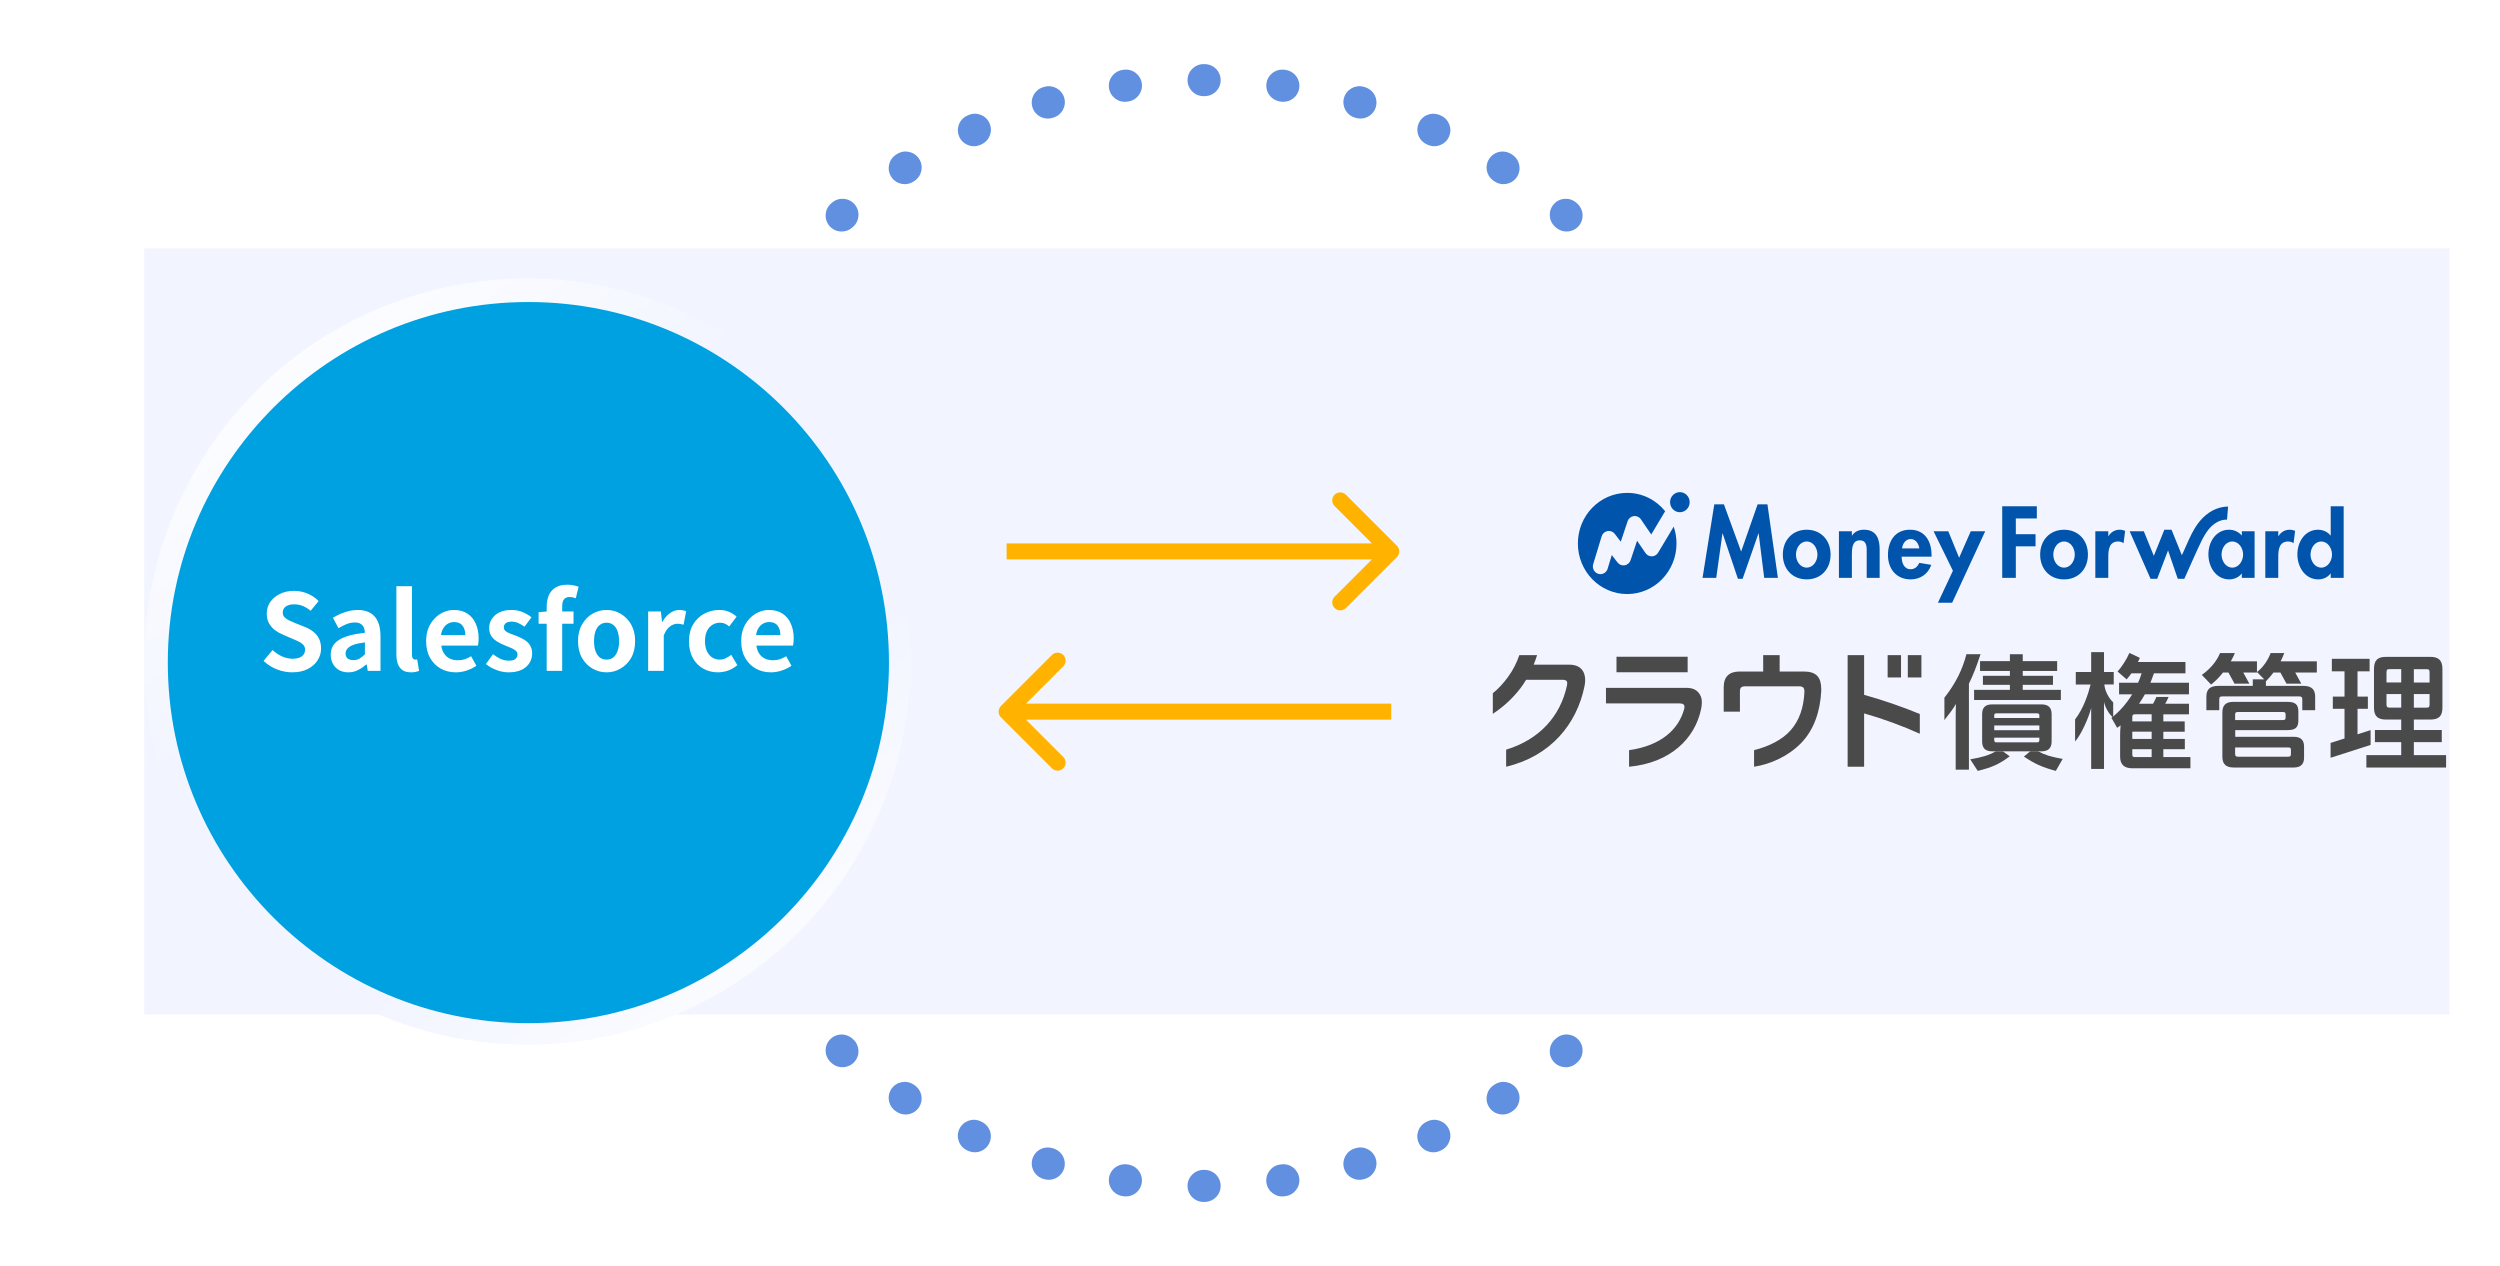
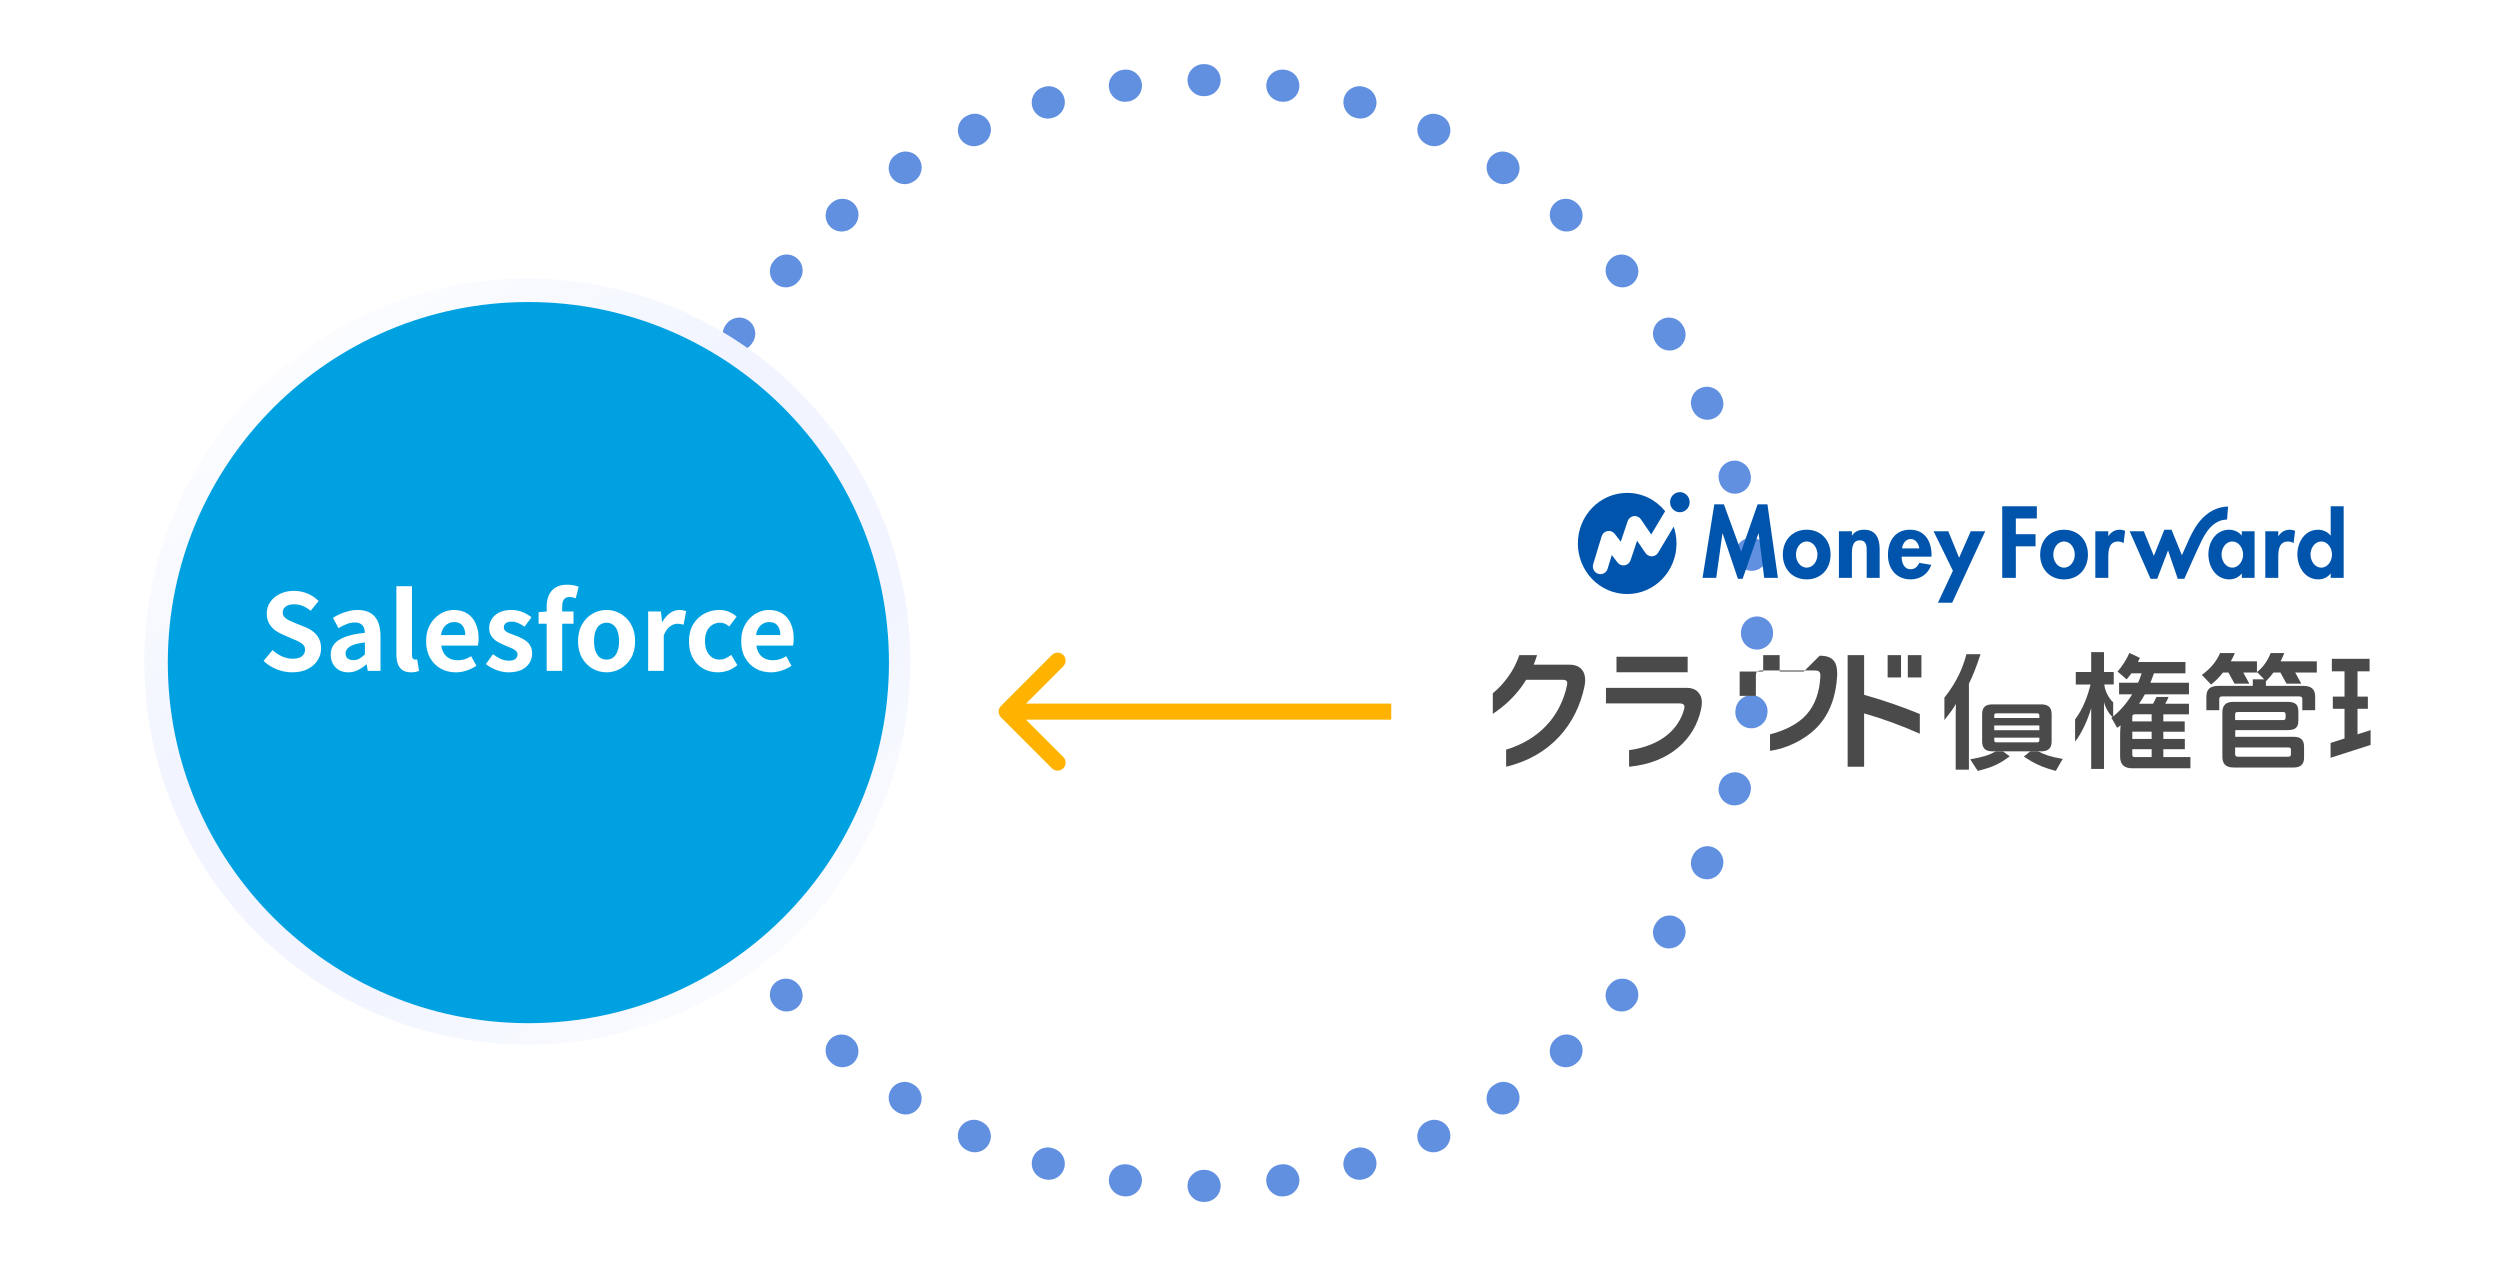
<svg xmlns="http://www.w3.org/2000/svg" fill="none" height="158" viewBox="0 0 312 158" width="312">
  <filter id="a" color-interpolation-filters="sRGB" filterUnits="userSpaceOnUse" height="144.376" width="144.376" x="-6.375" y="10.375">
    <feFlood flood-opacity="0" result="BackgroundImageFix" />
    <feColorMatrix in="SourceAlpha" result="hardAlpha" type="matrix" values="0 0 0 0 0 0 0 0 0 0 0 0 0 0 0 0 0 0 127 0" />
    <feOffset dy="3.75" />
    <feGaussianBlur stdDeviation="12.188" />
    <feComposite in2="hardAlpha" operator="out" />
    <feColorMatrix type="matrix" values="0 0 0 0 0.608 0 0 0 0 0.627 0 0 0 0 0.694 0 0 0 0.15 0" />
    <feBlend in2="BackgroundImageFix" mode="normal" result="effect1_dropShadow_3593_3056" />
    <feBlend in="SourceGraphic" in2="effect1_dropShadow_3593_3056" mode="normal" result="shape" />
  </filter>
  <filter id="b" color-interpolation-filters="sRGB" filterUnits="userSpaceOnUse" height="138.751" width="138.751" x="-3.433" y="13.317">
    <feFlood flood-opacity="0" result="BackgroundImageFix" />
    <feColorMatrix in="SourceAlpha" result="hardAlpha" type="matrix" values="0 0 0 0 0 0 0 0 0 0 0 0 0 0 0 0 0 0 127 0" />
    <feOffset dy="3.75" />
    <feGaussianBlur stdDeviation="12.188" />
    <feComposite in2="hardAlpha" operator="out" />
    <feColorMatrix type="matrix" values="0 0 0 0 0.608 0 0 0 0 0.627 0 0 0 0 0.694 0 0 0 0.15 0" />
    <feBlend in2="BackgroundImageFix" mode="normal" result="effect1_dropShadow_3593_3056" />
    <feBlend in="SourceGraphic" in2="effect1_dropShadow_3593_3056" mode="normal" result="shape" />
  </filter>
  <linearGradient id="c" gradientUnits="userSpaceOnUse" x1="33" x2="105.657" y1="31" y2="126.625">
    <stop offset="0" stop-color="#fff" />
    <stop offset=".349" stop-color="#f2f5ff" />
    <stop offset=".667" stop-color="#f2f5ff" />
    <stop offset="1" stop-color="#fff" />
  </linearGradient>
  <clipPath id="d">
    <path d="m0 0h312v158h-312z" />
  </clipPath>
  <clipPath id="e">
    <path d="m185.625 61.418h120.067v34.79h-120.067z" />
  </clipPath>
  <g clip-path="url(#d)">
    <path d="m150.34 146 .205.01c1.008.101 1.796.953 1.797 1.988s-.785 1.888-1.793 1.991l-.205.011h-.143c-1.104-.001-1.999-.897-1.998-2.002s.898-1.999 2.002-1.998zm-9.676-.684.133.019.201.039c.984.243 1.644 1.196 1.499 2.222-.145 1.025-1.044 1.758-2.057 1.718l-.204-.018-.14-.021-.201-.039c-.984-.244-1.643-1.199-1.496-2.224.148-1.025 1.048-1.756 2.061-1.714zm19.217 0c1.093-.157 2.106.602 2.264 1.696.157 1.093-.602 2.106-1.696 2.263-.047.007-.093.014-.14.021-1.094.155-2.106-.607-2.261-1.7-.155-1.094.606-2.106 1.7-2.261.044-.006.089-.012.133-.019zm-31.041-.678c.292-.994 1.288-1.589 2.284-1.403l.199.048.129.038.194.068c.94.381 1.456 1.419 1.166 2.413-.291.994-1.285 1.59-2.282 1.406l-.199-.047-.137-.04-.193-.068c-.938-.383-1.453-1.422-1.161-2.415zm40.382-1.355c1.059-.311 2.171.295 2.483 1.355.312 1.059-.295 2.171-1.354 2.483-.046.013-.092.027-.137.04-1.06.31-2.171-.299-2.481-1.359-.309-1.06.299-2.171 1.359-2.481.043-.012.087-.025.13-.038zm-49.501-2.366c.46-1.004 1.647-1.445 2.651-.984l.122.056.182.094c.875.512 1.238 1.613.808 2.556-.429.942-1.499 1.39-2.46 1.064l-.19-.075-.13-.06c-1.004-.46-1.444-1.647-.983-2.651zm58.452-.984c1.004-.461 2.191-.02 2.651.984.461 1.004.021 2.191-.983 2.651-.043.02-.087.04-.13.06-1.005.458-2.192.016-2.65-.989-.459-1.005-.015-2.191.99-2.65.041-.018.081-.038.122-.056zm-64.069-4.524.167.119c.792.632.994 1.774.434 2.645s-1.682 1.162-2.586.703l-.178-.102-.12-.078 2.169-3.36zm74.62 3.287c-.04.026-.08.053-.12.078-.93.597-2.167.328-2.764-.601s-.328-2.167.601-2.764c.038-.024.076-.049.114-.073zm-77.498-2.764c.599-.928 1.836-1.195 2.764-.596l-2.169 3.36c-.928-.599-1.194-1.836-.595-2.764zm75.329-.596c.928-.599 2.165-.332 2.764.596s.333 2.165-.595 2.764zm-83.031-5.546c.68-.781 1.832-.907 2.661-.323l.161.126.102.088c.835.723.926 1.986.203 2.821-.722.835-1.986.926-2.821.203l-.107-.093-.148-.142c-.694-.739-.73-1.898-.051-2.68zm90.675-.197c.834-.725 2.097-.637 2.822.197.724.834.635 2.098-.199 2.822-.035.031-.071.062-.107.093-.835.723-2.099.632-2.821-.203-.723-.835-.632-2.098.203-2.821.034-.03.068-.059.102-.088zm-97.428-6.972c.835-.723 2.099-.632 2.821.203l.088.103.126.161c.584.828.458 1.981-.323 2.66s-1.941.643-2.68-.051l-.142-.147-.093-.108c-.723-.835-.632-2.098.203-2.821zm104.183.203c.723-.835 1.986-.926 2.821-.203.836.723.926 1.986.204 2.821-.031.036-.062.072-.093.108-.725.834-1.989.923-2.823.198-.833-.724-.921-1.988-.197-2.821.03-.034.059-.069.088-.103zm-107.016-7.542c.599.928.332 2.166-.596 2.765s-2.166.332-2.765-.596zm116.032 2.169c-.599.928-1.837 1.195-2.765.596s-1.195-1.837-.596-2.765zm-118.869-2.884c.871-.559 2.013-.358 2.644.435l.119.167.073.113-3.36 2.169-.078-.12-.102-.178c-.459-.903-.168-2.026.703-2.586zm115.701.435c.631-.793 1.773-.994 2.644-.435.929.598 1.198 1.835.601 2.764l-.077.12-3.361-2.169c.025-.038.049-.075.074-.113zm-120.167-9.214c.942-.43 2.044-.067 2.556.809l.094.181.057.122c.461 1.004.02 2.191-.984 2.652-1.004.46-2.191.02-2.651-.984l-.06-.13-.075-.19c-.326-.96.122-2.03 1.065-2.46zm128.207 2.78c-.461 1.004-1.648 1.444-2.652.984-1.003-.461-1.444-1.648-.984-2.652zm-3.579-1.79c.458-1.005 1.644-1.448 2.649-.99 1.005.459 1.448 1.646.989 2.65-.019.044-.039.087-.059.13l-3.636-1.668c.019-.04.038-.081.057-.122zm-127.791-10.317c.994-.29 2.032.226 2.413 1.165l.067.194.038.129.048.199c.186.996-.409 1.992-1.402 2.285-.993.292-2.032-.223-2.415-1.161l-.068-.193-.04-.137-.047-.199c-.184-.997.412-1.991 1.406-2.281zm131.123 1.359c.309-1.06 1.42-1.669 2.48-1.359 1.06.31 1.669 1.42 1.36 2.481-.014.046-.028.091-.041.137-.312 1.06-1.423 1.666-2.483 1.355-1.059-.312-1.666-1.424-1.354-2.484.012-.043.025-.086.038-.129zm-132.917-11.045c1.025-.145 1.979.515 2.222 1.499l.039.201.019.133.018.204c.042 1.013-.689 1.913-1.714 2.061s-1.98-.511-2.225-1.495l-.039-.201-.021-.141-.019-.204c-.04-1.013.694-1.911 1.719-2.057zm137.191 0c1.094.155 1.855 1.167 1.7 2.261-.006.047-.013.094-.02.141-.157 1.093-1.17 1.852-2.264 1.695-1.093-.157-1.852-1.17-1.695-2.264.006-.044.012-.088.018-.133.155-1.094 1.168-1.855 2.261-1.7zm-139.595-7.847.011-.205c.103-1.008.956-1.794 1.991-1.793 1.036.001 1.887.788 1.988 1.797l.01.205v.135l-.01.205c-.102 1.008-.953 1.796-1.988 1.797-1.035.001-1.888-.785-1.991-1.793l-.011-.205zm138.0.004.01-.205c.102-1.008.953-1.796 1.989-1.797 1.035-.001 1.887.785 1.991 1.793l.01.205v.143c-.001 1.105-.897 1.999-2.001 1.998-1.105-.001-2-.897-1.999-2.002zm-135.011-11.805c1.093.157 1.852 1.17 1.695 2.264-.006.044-.012.088-.019.133-.155 1.094-1.167 1.855-2.261 1.7-1.094-.155-1.855-1.167-1.7-2.261.007-.047.014-.094.021-.141.157-1.093 1.17-1.852 2.264-1.695zm136.023-.001c1.025-.147 1.98.511 2.225 1.495l.039.201.02.141.019.204c.04 1.013-.694 1.911-1.719 2.057-1.025.145-1.979-.515-2.222-1.499l-.039-.201-.018-.133-.019-.204c-.042-1.013.689-1.913 1.714-2.061zm-136.064-8.399c.383-.938 1.422-1.453 2.415-1.161.993.292 1.589 1.288 1.402 2.284l-.048.199c-.013.043-.026.086-.038.129-.31 1.06-1.42 1.669-2.481 1.359-1.06-.31-1.669-1.42-1.359-2.481.013-.046.027-.091.04-.137zm136.214.33.046.199c.185.997-.412 1.991-1.406 2.281-.994.29-2.032-.226-2.413-1.165l-.067-.194-.038-.129 3.837-1.129zm-2.524-1.491c1.06-.312 2.171.295 2.483 1.355l-3.837 1.129c-.312-1.06.295-2.172 1.354-2.483zm-130.206-8.136c.461-1.004 1.647-1.444 2.651-.983 1.004.461 1.445 1.647.984 2.651-.019.041-.038.081-.057.122-.458 1.005-1.645 1.449-2.649.99-1.005-.459-1.448-1.645-.989-2.65.02-.043.04-.087.06-.13zm126.485-.983c1.004-.46 2.191-.02 2.652.983l.059.13.076.191c.325.96-.123 2.03-1.065 2.46-.942.43-2.044.067-2.556-.809l-.093-.182-.057-.122c-.46-1.004-.019-2.191.984-2.651zm-118.252-5.73c-.024.038-.049.075-.073.113-.597.929-1.834 1.199-2.764.602-.929-.597-1.198-1.835-.602-2.764.026-.04.052-.08.078-.12zm116.109-2.049.102.178c.459.904.168 2.026-.703 2.586-.871.56-2.013.358-2.644-.435l-.119-.167-.074-.113 3.361-2.169zm-119.47-.12c.599-.928 1.837-1.195 2.765-.596.928.599 1.195 1.837.596 2.765zm116.628-.596c.928-.599 2.166-.332 2.765.596l-3.361 2.169c-.599-.928-.332-2.166.596-2.765zm-110.544-7.503c.725-.834 1.988-.923 2.822-.198.834.724.922 1.988.197 2.821-.029.034-.059.069-.088.103-.723.835-1.986.926-2.821.203-.835-.723-.926-1.986-.203-2.821.031-.036.062-.072.093-.107zm104.402-.198c.782-.679 1.941-.643 2.68.051l.143.147.093.107c.722.835.632 2.098-.204 2.821-.835.723-2.098.632-2.821-.203l-.088-.103-.127-.161c-.584-.828-.457-1.981.324-2.66zm-97.232-6.957c.835-.723 2.099-.632 2.821.203.723.835.632 2.099-.203 2.821-.034.029-.068.059-.102.088-.834.724-2.097.636-2.822-.197-.724-.834-.635-2.098.199-2.822.035-.031.071-.062.107-.093zm90.064.203c.722-.835 1.986-.926 2.821-.203l.107.093.148.143c.694.739.73 1.898.051 2.68-.68.781-1.832.907-2.661.323l-.161-.126-.102-.088c-.835-.723-.926-1.986-.203-2.821zm-79.904-2.834c-.928.599-2.165.332-2.764-.596-.599-.928-.333-2.166.595-2.765zm74.734-3.36c.928.599 1.194 1.837.595 2.765-.599.928-1.836 1.195-2.764.596zm-76.783-.078c.93-.597 2.167-.327 2.764.602.597.929.328 2.167-.601 2.764-.038.024-.076.049-.114.073l-2.169-3.36c.04-.026.08-.052.12-.078zm73.899.602c.56-.871 1.682-1.162 2.586-.703l.178.102.12.078-2.169 3.36-.114-.073-.167-.119c-.792-.631-.994-1.774-.434-2.645zm-65.006-5.455c1.005-.459 2.192-.016 2.65.989.459 1.005.015 2.191-.99 2.649-.041.019-.081.038-.122.057-1.004.461-2.191.019-2.651-.984-.461-1.004-.021-2.191.983-2.651.043-.02.087-.04.13-.059zm56.227.989c.429-.942 1.499-1.39 2.46-1.064l.19.075.13.059c1.004.461 1.444 1.647.983 2.651-.46 1.004-1.647 1.445-2.651.984l-.122-.057-.183-.094c-.875-.512-1.237-1.614-.807-2.556zm-46.73-4.522c1.06-.31 2.171.299 2.481 1.359.309 1.06-.3 2.171-1.36 2.481-.043.013-.086.025-.129.038-1.059.312-2.171-.295-2.483-1.355-.312-1.06.295-2.172 1.354-2.483.046-.013.091-.027.137-.04zm40.02.04.193.068c.938.383 1.453 1.422 1.161 2.415-.292.993-1.288 1.589-2.284 1.402l-.199-.048-.13-.038 1.122-3.84zm-2.618 1.319c.31-1.06 1.421-1.669 2.481-1.359l-1.122 3.84c-1.06-.31-1.668-1.42-1.359-2.481zm-27.497-3.494c1.094-.155 2.106.607 2.261 1.7.155 1.094-.607 2.106-1.7 2.261l-.133.019c-1.093.157-2.108-.602-2.265-1.695-.157-1.093.603-2.107 1.697-2.264zm20.073 0 .14.021.201.039c.984.245 1.642 1.2 1.495 2.225-.148 1.025-1.047 1.756-2.06 1.714l-.204-.018-.133-.019-.201-.039c-.984-.243-1.644-1.196-1.499-2.222.145-1.025 1.044-1.759 2.056-1.719zm-9.965-.704.205.011c1.008.103 1.794.956 1.793 1.991-.001 1.035-.789 1.887-1.797 1.988l-.205.01h-.135c-1.104.001-2.001-.893-2.002-1.998-.001-1.104.893-2.001 1.997-2.002z" fill="#6190e1" />
-     <path d="m0 0h287.692v95.626h-287.692z" fill="#f2f5ff" transform="translate(18 31)" />
    <g filter="url(#a)">
      <circle cx="65.813" cy="78.813" fill="url(#c)" r="47.813" />
    </g>
    <g filter="url(#b)">
      <circle cx="65.942" cy="78.943" fill="#00a1e0" r="45" />
    </g>
    <path d="m36.469 83.907c-.653 0-1.293-.124-1.92-.371-.627-.247-1.178-.6-1.655-1.059l1.125-1.351c.344.327.737.591 1.178.794.45.194.887.291 1.311.291.512 0 .9-.102 1.165-.304.265-.203.397-.477.397-.821 0-.247-.066-.441-.199-.583-.124-.15-.296-.282-.516-.397-.221-.115-.477-.23-.768-.344l-1.298-.569c-.327-.132-.644-.309-.953-.53-.3-.23-.552-.516-.755-.861-.194-.344-.291-.755-.291-1.231 0-.538.146-1.02.437-1.443s.693-.759 1.205-1.006c.512-.256 1.095-.384 1.748-.384.583 0 1.143.11 1.681.331.538.221 1.006.534 1.403.94l-.993 1.218c-.309-.256-.631-.455-.967-.596-.335-.141-.711-.212-1.125-.212-.424 0-.763.093-1.02.278-.247.177-.371.428-.371.755 0 .23.071.419.212.569.141.15.327.282.556.397.23.106.481.216.755.331l1.284.516c.397.159.742.357 1.033.596.3.238.53.525.689.861.168.335.252.742.252 1.218 0 .53-.146 1.02-.437 1.47-.282.45-.693.812-1.231 1.086-.53.274-1.174.41-1.933.41zm6.991 0c-.432 0-.817-.093-1.152-.278-.327-.194-.583-.459-.768-.794-.177-.335-.265-.715-.265-1.139 0-.786.34-1.395 1.02-1.827.68-.441 1.761-.742 3.244-.9-.009-.247-.053-.463-.132-.649-.08-.194-.212-.349-.397-.463-.177-.115-.419-.172-.728-.172-.344 0-.684.066-1.02.199s-.675.304-1.02.516l-.689-1.298c.291-.185.6-.349.927-.49s.671-.256 1.033-.344c.362-.097.737-.146 1.125-.146.627 0 1.152.124 1.576.371.424.247.742.614.953 1.099.212.485.318 1.086.318 1.801v4.33h-1.589l-.132-.794h-.066c-.318.282-.662.516-1.033.702-.371.185-.772.278-1.205.278zm.649-1.523c.274 0 .521-.062.742-.185.23-.132.459-.313.689-.543v-1.483c-.6.071-1.077.172-1.43.304s-.605.291-.755.477c-.15.176-.225.375-.225.596 0 .291.088.503.265.635.185.132.424.199.715.199zm7.2 1.523c-.459 0-.821-.093-1.086-.278-.265-.194-.459-.459-.583-.794-.115-.344-.172-.741-.172-1.192v-8.487h1.946v8.566c0 .221.04.375.119.463.088.088.177.132.265.132h.119c.035-.009.084-.018.146-.026l.238 1.443c-.115.044-.256.084-.424.119-.159.035-.349.053-.569.053zm5.567 0c-.689 0-1.311-.154-1.867-.463-.556-.309-1.002-.755-1.337-1.337-.327-.583-.49-1.28-.49-2.092 0-.6.093-1.139.278-1.615.194-.477.455-.883.781-1.218.335-.344.706-.605 1.112-.781.415-.185.843-.278 1.284-.278.68 0 1.249.154 1.708.463.459.3.803.719 1.033 1.258.238.53.357 1.139.357 1.827 0 .176-.009.349-.026.516-.018.159-.04.287-.066.384h-4.568c.053.397.172.733.357 1.006.185.274.424.481.715.622.291.132.622.199.993.199.3 0 .583-.04.847-.119.265-.088.534-.216.808-.384l.662 1.192c-.362.247-.768.446-1.218.596-.45.15-.905.225-1.364.225zm-1.84-4.647h3.032c0-.494-.115-.887-.344-1.178-.221-.3-.574-.45-1.059-.45-.256 0-.499.062-.728.185-.23.115-.424.296-.583.543-.159.238-.265.538-.318.9zm8.422 4.647c-.494 0-.997-.097-1.509-.291-.503-.194-.94-.441-1.311-.742l.887-1.231c.327.247.649.446.967.596.327.141.666.212 1.02.212.371 0 .64-.071.808-.212.176-.15.265-.34.265-.569 0-.185-.075-.34-.225-.464-.15-.132-.344-.247-.583-.344-.238-.106-.485-.207-.741-.304-.309-.124-.618-.274-.927-.45-.3-.176-.552-.402-.755-.675-.203-.282-.304-.631-.304-1.046 0-.441.115-.83.344-1.165.23-.344.547-.614.953-.808.415-.194.905-.291 1.47-.291.538 0 1.015.093 1.43.278.424.185.786.397 1.086.635l-.874 1.178c-.265-.194-.53-.349-.794-.463-.256-.115-.521-.172-.794-.172-.344 0-.596.066-.755.199s-.238.304-.238.516c0 .177.066.327.199.45.132.115.313.216.543.305.23.088.472.181.728.278.247.088.49.194.728.318.247.115.472.256.675.424.203.168.362.375.477.622.124.238.185.53.185.874 0 .433-.115.83-.344 1.192-.221.353-.552.635-.993.847-.432.203-.971.304-1.615.304zm4.768-.185v-8.01c0-.512.084-.975.252-1.39.177-.415.45-.742.821-.98.38-.247.878-.371 1.496-.371.3 0 .569.026.808.079.238.053.441.11.609.172l-.357 1.456c-.247-.115-.512-.172-.794-.172-.282 0-.503.093-.662.278-.159.185-.238.481-.238.887v8.05zm-1.006-5.879v-1.443l1.112-.093h3.244v1.536zm8.48 6.064c-.618 0-1.2-.154-1.748-.463-.538-.309-.975-.75-1.311-1.324-.335-.583-.503-1.284-.503-2.105s.168-1.518.503-2.092c.336-.583.772-1.028 1.311-1.337.547-.309 1.13-.463 1.748-.463.468 0 .914.088 1.337.265.424.177.803.432 1.139.768.335.327.6.733.794 1.218.194.477.291 1.024.291 1.642 0 .821-.168 1.523-.503 2.105-.335.574-.777 1.015-1.324 1.324-.538.309-1.117.463-1.734.463zm0-1.589c.335 0 .618-.093.847-.278.238-.194.415-.463.53-.808.124-.344.185-.75.185-1.218s-.062-.874-.185-1.218c-.115-.344-.291-.609-.53-.794-.23-.194-.512-.291-.847-.291s-.622.097-.861.291c-.23.185-.406.45-.53.794-.115.344-.172.75-.172 1.218s.057.874.172 1.218c.124.344.3.614.53.808.238.185.525.278.861.278zm5.19 1.403v-7.415h1.589l.146 1.311h.04c.274-.485.596-.856.967-1.112s.75-.384 1.139-.384c.212 0 .38.018.503.053.132.026.252.062.357.106l-.318 1.681c-.141-.035-.269-.062-.384-.079-.106-.026-.243-.04-.41-.04-.282 0-.583.11-.9.331-.309.221-.569.596-.781 1.125v4.422zm8.711.185c-.68 0-1.293-.154-1.84-.463-.547-.309-.98-.75-1.298-1.324-.318-.583-.477-1.284-.477-2.105s.172-1.518.516-2.092c.353-.583.817-1.028 1.39-1.337.583-.309 1.209-.463 1.88-.463.459 0 .865.08 1.218.238.353.15.666.349.94.596l-.927 1.231c-.176-.159-.357-.278-.543-.357-.185-.079-.38-.119-.583-.119-.38 0-.715.097-1.006.291-.282.185-.503.45-.662.794-.15.344-.225.75-.225 1.218s.075.874.225 1.218c.159.344.375.614.649.808.282.185.6.278.953.278.265 0 .521-.057.768-.172.247-.115.472-.256.675-.424l.768 1.284c-.353.309-.746.538-1.178.689-.424.141-.839.212-1.245.212zm6.596 0c-.689 0-1.311-.154-1.867-.463-.556-.309-1.002-.755-1.337-1.337-.327-.583-.49-1.28-.49-2.092 0-.6.093-1.139.278-1.615.194-.477.455-.883.781-1.218.335-.344.706-.605 1.112-.781.415-.185.843-.278 1.284-.278.68 0 1.249.154 1.708.463.459.3.803.719 1.033 1.258.238.53.357 1.139.357 1.827 0 .176-.009.349-.026.516-.018.159-.04.287-.066.384h-4.568c.053.397.172.733.357 1.006.185.274.424.481.715.622.291.132.622.199.993.199.3 0 .583-.04.847-.119.265-.088.534-.216.808-.384l.662 1.192c-.362.247-.768.446-1.218.596-.45.15-.905.225-1.364.225zm-1.84-4.647h3.032c0-.494-.115-.887-.344-1.178-.221-.3-.574-.45-1.059-.45-.256 0-.499.062-.728.185-.23.115-.424.296-.583.543-.159.238-.265.538-.318.9z" fill="#fff" />
    <path d="m124.918 88.106c-.39.391-.39 1.024 0 1.414l6.364 6.364c.391.391 1.024.391 1.415 0 .39-.391.39-1.024 0-1.414l-5.657-5.657 5.657-5.657c.39-.391.39-1.024 0-1.414-.391-.391-1.024-.391-1.415 0zm48.707.707v-1h-48v1 1h48z" fill="#ffb300" />
-     <path d="m174.333 69.52c.39-.391.39-1.024 0-1.414l-6.364-6.364c-.391-.391-1.024-.391-1.415 0-.39.391-.39 1.024 0 1.414l5.657 5.657-5.657 5.657c-.39.391-.39 1.024 0 1.414.391.391 1.024.391 1.415 0zm-48.708-.707v1h48v-1-1h-48z" fill="#ffb300" />
    <g clip-path="url(#e)">
      <path d="m220.576 62.943 1.305 9.172h-1.71l-.693-5.545h-.023l-1.975 5.663h-.589l-1.907-5.663h-.023l-.774 5.545h-1.71l1.467-9.172h1.201l2.149 5.89 2.056-5.89zm7.881 6.27c0 1.802-1.2 3.093-2.98 3.093-1.779 0-2.981-1.291-2.981-3.093 0-1.802 1.212-3.104 2.981-3.104s2.98 1.292 2.98 3.104zm-1.64 0c0-.806-.509-1.635-1.34-1.635s-1.34.829-1.34 1.635c0 .806.508 1.624 1.34 1.624.833 0 1.34-.842 1.34-1.624zm5.801-3.104c-.578 0-1.144.202-1.479.723h-.023v-.534h-1.618v5.818h1.618v-2.879c0-.7.011-1.802.97-1.802.96 0 .878.9.878 1.6v3.08h1.617v-3.555c0-1.35-.438-2.453-1.963-2.453zm8.439 3.164v.202h-3.731c0 .734.276 1.564 1.12 1.564.532 0 .867-.332 1.086-.794l1.49.249c-.393 1.161-1.386 1.813-2.576 1.813-1.755 0-2.829-1.28-2.829-3.047s.912-3.152 2.749-3.152 2.691 1.41 2.691 3.164zm-1.525-.829c-.081-.593-.452-1.172-1.075-1.172s-1.006.568-1.086 1.172zm4.966 1.163-1.353-3.308h-1.837l2.415 4.932-1.872 3.992h1.778l4.126-8.923h-1.804l-1.454 3.308zm16.075-.392c0 1.802-1.201 3.093-2.981 3.093-1.779 0-2.981-1.291-2.981-3.093 0-1.802 1.214-3.104 2.981-3.104 1.768 0 2.981 1.292 2.981 3.104zm-1.641 0c0-.806-.507-1.635-1.34-1.635-.832 0-1.34.829-1.34 1.635 0 .806.509 1.624 1.34 1.624s1.34-.842 1.34-1.624zm4.205-2.311h-.022v-.605h-1.619v5.818h1.619v-2.618c0-.9.114-1.921 1.236-1.921.241 0 .473.071.67.213l.197-1.541c-.209-.083-.44-.142-.671-.142-.601 0-1.086.285-1.41.794zm16.642-.605h1.594v5.818h-1.594v-.533h-.023c-.346.462-.948.723-1.537.723-1.664 0-2.611-1.553-2.611-3.129s.959-3.07 2.588-3.07c.59 0 1.191.26 1.584.735v-.546zm.161 2.905c0-.783-.519-1.624-1.351-1.624-.831 0-1.34.84-1.34 1.624 0 .784.508 1.635 1.34 1.635.833 0 1.351-.854 1.351-1.635zm4.411-2.299h-.023v-.605h-1.618v5.818h1.618v-2.618c0-.9.116-1.921 1.236-1.921.243 0 .474.071.67.213l.197-1.541c-.208-.083-.438-.142-.67-.142-.601 0-1.084.285-1.409.794zm8.139 5.213h-1.618v-.545h-.023c-.336.475-.935.735-1.524.735-1.664 0-2.612-1.553-2.612-3.129s.959-3.07 2.588-3.07c.589 0 1.191.26 1.548.723h.023v-3.649h1.618zm-1.456-2.913c0-.783-.509-1.624-1.34-1.624s-1.34.84-1.34 1.624c0 .784.509 1.635 1.34 1.635s1.34-.854 1.34-1.635zm-41.157 2.914h1.699v-3.934h2.461v-1.518h-2.461v-1.966h2.622v-1.517h-4.32v8.934zm28.057-7.268.131-1.632c-.331.001-.66.044-.98.126-1.355.347-2.413 1.335-3.142 2.524-.535.873-.931 1.83-1.348 2.766-.054.121-.107.241-.161.363-.036.08-.086.181-.142.289l-1.283-3.176h-.898l-1.313 3.262-1.252-3.074h-1.768l2.61 5.936h.832l1.351-3.543 1.214 3.543h.82s.014-.034.021-.049c.233-.497 1.593-3.615 2.133-4.698.234-.47.558-1.028.885-1.43.596-.73 1.419-1.235 2.29-1.209zm-71.775 4.579c-.32.011-.618-.146-.801-.412l-1.049-1.536-.811 2.43c-.112.336-.393.581-.733.639-.34.06-.686-.077-.899-.355l-.713-.929-.519 1.708c-.125.414-.498.68-.9.68-.093 0-.188-.015-.281-.044-.497-.159-.775-.701-.62-1.21l1.051-3.462c.104-.343.385-.598.73-.664.344-.065.695.071.911.353l.75.976.851-2.549c.114-.344.408-.593.759-.644.351-.05.701.105.904.403l1.288 1.887 1.735-2.903c-1.126-1.397-2.83-2.287-4.738-2.287-3.399 0-6.154 2.826-6.154 6.313s2.755 6.313 6.154 6.313 6.155-2.826 6.155-6.313c0-.738-.125-1.444-.35-2.101l-1.943 3.248c-.166.278-.458.451-.776.461zm3.489-8.011c-.676 0-1.223.561-1.223 1.254s.547 1.254 1.223 1.254 1.223-.562 1.223-1.254c0-.692-.547-1.254-1.223-1.254z" fill="#0054ac" />
      <g fill="#4a4a4a">
-         <path d="m237.247 81.764h-1.67v2.784h1.67zm-26.628.199h-8.882v1.939h8.882zm22.023-.199h-2.057v13.924h2.057v-6.656c2.296.65 4.779 1.556 6.951 2.539v-2.465c-2.217-.911-4.541-1.718-6.951-2.393zm5.453 0v2.784h1.697v-2.784zm-12.984 2.041h-3.011v-2.041h-2.055v2.041h-2.935c-1.322 0-1.991.653-1.991 1.976v3.038h2.023v-2.499c0-.506.16-.67.717-.67h6.614c.525 0 .716.163.716.637v.114c-.095 1.895-.621 3.496-1.719 4.737-1.008 1.158-2.701 2.018-4.563 2.482v2.067c2.044-.307 4.258-1.305 5.852-2.932 1.595-1.627 2.406-3.937 2.532-6.534 0-.066 0-.147 0-.213-.004-1.463-.588-2.205-2.182-2.205zm-14.649 2.037h-10.037v1.944h9.193c.43 0 .605.163.605.425 0 .098-.015.196-.047.294-.672 2.489-2.837 4.548-6.868 5.117v2.067c5.143-.48 8.21-3.495 8.986-7.184.064-.294.096-.588.096-.833 0-.408-.08-.735-.256-1.013-.319-.523-.829-.817-1.672-.817zm-14.644-2.889h-4.416c.156-.381.298-.778.425-1.19h-2.214c-.344.969-.746 1.808-1.421 2.733-.577.791-1.224 1.494-1.889 2.019v2.569c1.418-.93 2.524-1.992 3.433-3.173.251-.326.494-.687.726-1.076h4.51c.469-.003.635.153.618.45-.006.096-.017.172-.033.266-.824 3.859-3.466 6.757-7.592 8.006v2.13h.002c5.542-1.31 8.828-5.318 9.783-10.07.049-.267.081-.5.081-.733 0-1.199-.682-1.949-2.013-1.933z" />
-         <path d="m247.11 83.737h3.725v.604h-3.368v1.128h3.368v.624h-4.468v1.267h10.829v-1.267h-4.758v-.624h3.774v-1.128h-3.774v-.604h4.294v-1.228h-4.294v-.861h-1.603v.861h-3.725z" />
+         <path d="m237.247 81.764h-1.67v2.784h1.67zm-26.628.199h-8.882v1.939h8.882zm22.023-.199h-2.057v13.924h2.057v-6.656c2.296.65 4.779 1.556 6.951 2.539v-2.465c-2.217-.911-4.541-1.718-6.951-2.393zm5.453 0v2.784h1.697v-2.784zm-12.984 2.041h-3.011v-2.041h-2.055v2.041h-2.935v3.038h2.023v-2.499c0-.506.16-.67.717-.67h6.614c.525 0 .716.163.716.637v.114c-.095 1.895-.621 3.496-1.719 4.737-1.008 1.158-2.701 2.018-4.563 2.482v2.067c2.044-.307 4.258-1.305 5.852-2.932 1.595-1.627 2.406-3.937 2.532-6.534 0-.066 0-.147 0-.213-.004-1.463-.588-2.205-2.182-2.205zm-14.649 2.037h-10.037v1.944h9.193c.43 0 .605.163.605.425 0 .098-.015.196-.047.294-.672 2.489-2.837 4.548-6.868 5.117v2.067c5.143-.48 8.21-3.495 8.986-7.184.064-.294.096-.588.096-.833 0-.408-.08-.735-.256-1.013-.319-.523-.829-.817-1.672-.817zm-14.644-2.889h-4.416c.156-.381.298-.778.425-1.19h-2.214c-.344.969-.746 1.808-1.421 2.733-.577.791-1.224 1.494-1.889 2.019v2.569c1.418-.93 2.524-1.992 3.433-3.173.251-.326.494-.687.726-1.076h4.51c.469-.003.635.153.618.45-.006.096-.017.172-.033.266-.824 3.859-3.466 6.757-7.592 8.006v2.13h.002c5.542-1.31 8.828-5.318 9.783-10.07.049-.267.081-.5.081-.733 0-1.199-.682-1.949-2.013-1.933z" />
        <path d="m245.41 81.648c-.106.446-.279.961-.482 1.504-.54 1.465-1.456 2.909-2.267 3.909v2.802c.521-.653 1.071-1.356 1.438-2.009-.029.812-.029 1.188-.029 1.861v6.344h1.651v-10.74c.463-.931.899-1.999 1.45-3.671z" />
        <path d="m249.068 93.764c-.801.475-1.641.733-3.184 1.0.434.67.618.953.937 1.444 1.833-.456 2.653-.831 3.995-1.82l-.859-.624z" />
        <path d="m253.381 93.764-.801.653c1.293.881 2.249 1.325 3.985 1.791.328-.571.533-.927.859-1.495-1.496-.267-2.229-.495-3.078-.951h-.965z" />
        <path d="m254.752 87.906h-6.108c-.889 0-1.274.395-1.274 1.232v3.386c0 .847.385 1.242 1.274 1.242h6.108c.88 0 1.292-.396 1.292-1.242v-3.386c0-.837-.412-1.232-1.292-1.232zm-.239 4.458c0 .225-.1.282-.321.282h-4.998c-.212 0-.312-.056-.312-.282v-.301h5.631zm0-1.232h-5.631v-.593h5.631zm0-1.524h-5.631v-.32c0-.225.1-.263.312-.263h4.998c.22 0 .321.038.321.263z" />
        <path d="m289.143 82.537h-4.525c.154-.299.313-.643.46-1.033h-1.704c-.338.895-.939 1.787-1.703 2.365l.898.909h-1.421v.817h-4.278c-1.097 0-1.515.459-1.515 1.362v1.672h1.606v-1.339c0-.317.109-.381.464-.381h9.437c.341 0 .464.064.464.381v1.339h1.606v-1.672c0-.903-.417-1.362-1.513-1.362h-4.635v-.599l.015.016c.482-.51.654-.703.926-1.082h.867l.761 1.393h1.851l-.761-1.393h2.697v-1.395z" />
        <path d="m286.278 91.956h-7.321v-.839h6.519c1.034 0 1.359-.365 1.359-1.204v-1.101c0-.839-.324-1.22-1.359-1.22h-6.751c-1.034 0-1.374.507-1.374 1.347v5.483c0 .84.355 1.362 1.39 1.362h7.538c.82 0 1.268-.396 1.268-1.22v-1.391c0-.839-.448-1.22-1.268-1.22zm-7.336-2.812c0-.238.123-.285.37-.285h5.561c.247 0 .37.048.37.285v.435c0 .238-.123.285-.37.285h-5.931zm6.966 4.992c0 .238-.123.301-.356.301h-6.24c-.247 0-.37-.08-.37-.333v-.818h6.61c.232 0 .356.02.356.273z" />
        <path d="m278.109 83.931.761 1.393h1.851l-.761-1.393h1.707v-1.395h-3.265c.335-.589.507-1.033.507-1.033h-1.847c-.425 1.016-1.197 1.959-2.275 2.726l1.162 1.208c.684-.577 1.009-.908 1.479-1.506z" />
-         <path d="m301.248 94.238v-1.616h3.484v-1.522h-3.484v-1.298h2.023c1.065 0 1.544-.397 1.544-1.49v-4.816c0-1.126-.51-1.522-1.544-1.522h-5.483c-1.051 0-1.515.412-1.515 1.522v4.816c0 1.093.495 1.49 1.515 1.49h1.883v1.298h-3.283v1.522h3.283v1.616h-4.348v1.553h9.948v-1.553h-4.024zm0-10.726h1.56c.309 0 .402.08.402.412v1.252h-1.962zm0 3.106h1.962v1.283c0 .349-.093.412-.402.412h-1.56zm-1.576 1.694h-1.436c-.31 0-.402-.094-.402-.412v-1.283h1.838zm0-3.137h-1.838v-1.252c0-.364.092-.412.402-.412h1.436z" />
        <path d="m295.851 91.118-1.632.523v-3.185h1.291v-1.521h-1.291v-3.152h1.507v-1.569h-4.712v1.569h1.583v3.152h-1.459v1.521h1.459v3.704l-1.739.557v1.85l4.993-1.6z" />
        <path d="m262.623 85.424c.038.706.524 1.719 1.103 2.225v1.896c-.579-.429-1.053-1.432-1.145-1.944v8.363h-1.602v-7.611c-.272 1.115-1.232 3.325-2.009 4.184v-2.757c1.042-1.348 1.621-3.101 1.936-4.355h-1.848v-1.563h1.921v-2.477h1.602v2.477h1.213v1.563z" />
        <path d="m268.525 89.144h-2.054c-.236 0-.361.049-.361.305v.58h2.415zm-2.415 2.172v.9h2.415v-.9zm2.415 2.187h-2.415v.675c0 .259.11.305.361.305h2.054zm4.839 2.38h-7.237c-1.019 0-1.536-.451-1.536-1.463v-2.638c0-.354.015-.821.062-1.254-.079.065-.253.181-.434.303l-.711-1.243c1.042-.812 1.882-1.792 2.588-2.935h-1.635v-1.447h2.372c.173-.386.314-.77.439-1.174h-1.27c-.125.194-.47.595-.595.756l-1.14-.983c.486-.514 1.169-1.563 1.482-2.319l1.303.617c-.062.145-.172.37-.235.515h5.927v1.415h-3.936c-.141.403-.282.788-.44 1.174h4.815v1.447h-5.504c-.235.419-.448.772-.729 1.174h1.748c.157-.273.297-.562.423-.853h1.519c-.079.194-.296.66-.422.853h2.965v1.318h-3.2v.884h2.667v1.288h-2.667v.9h2.683v1.286h-2.683v.98h3.381z" />
      </g>
    </g>
  </g>
</svg>